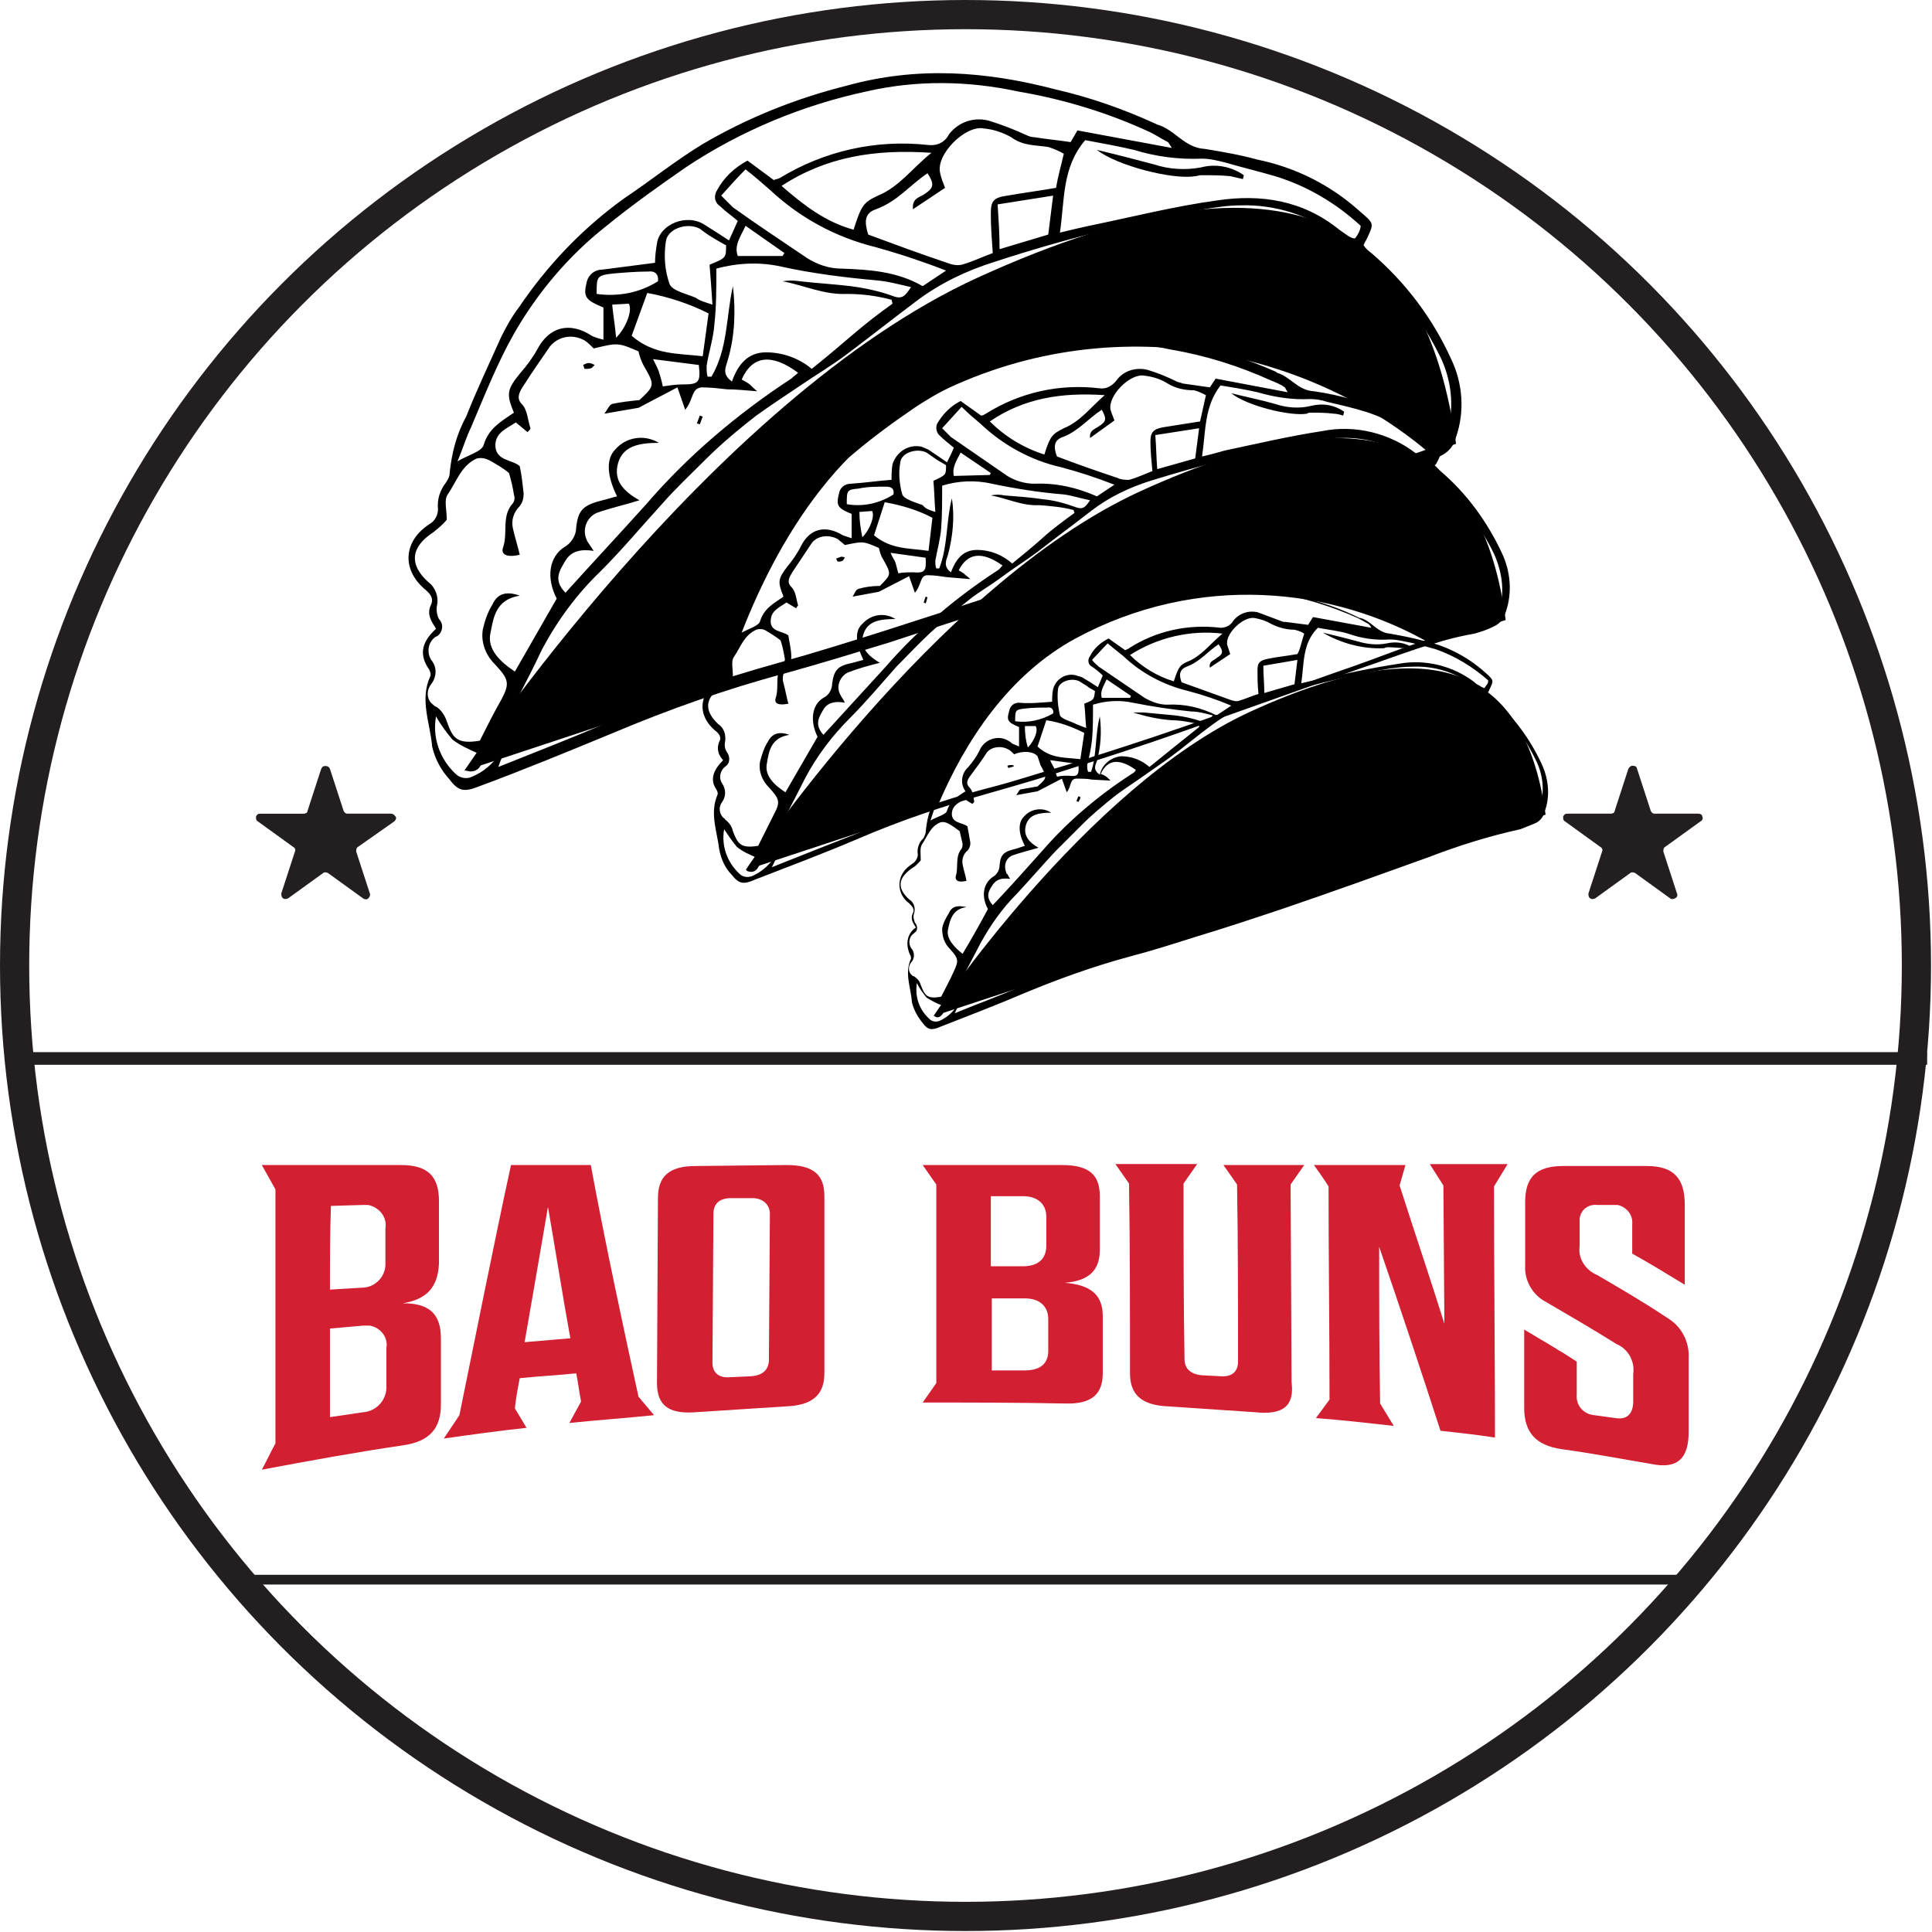
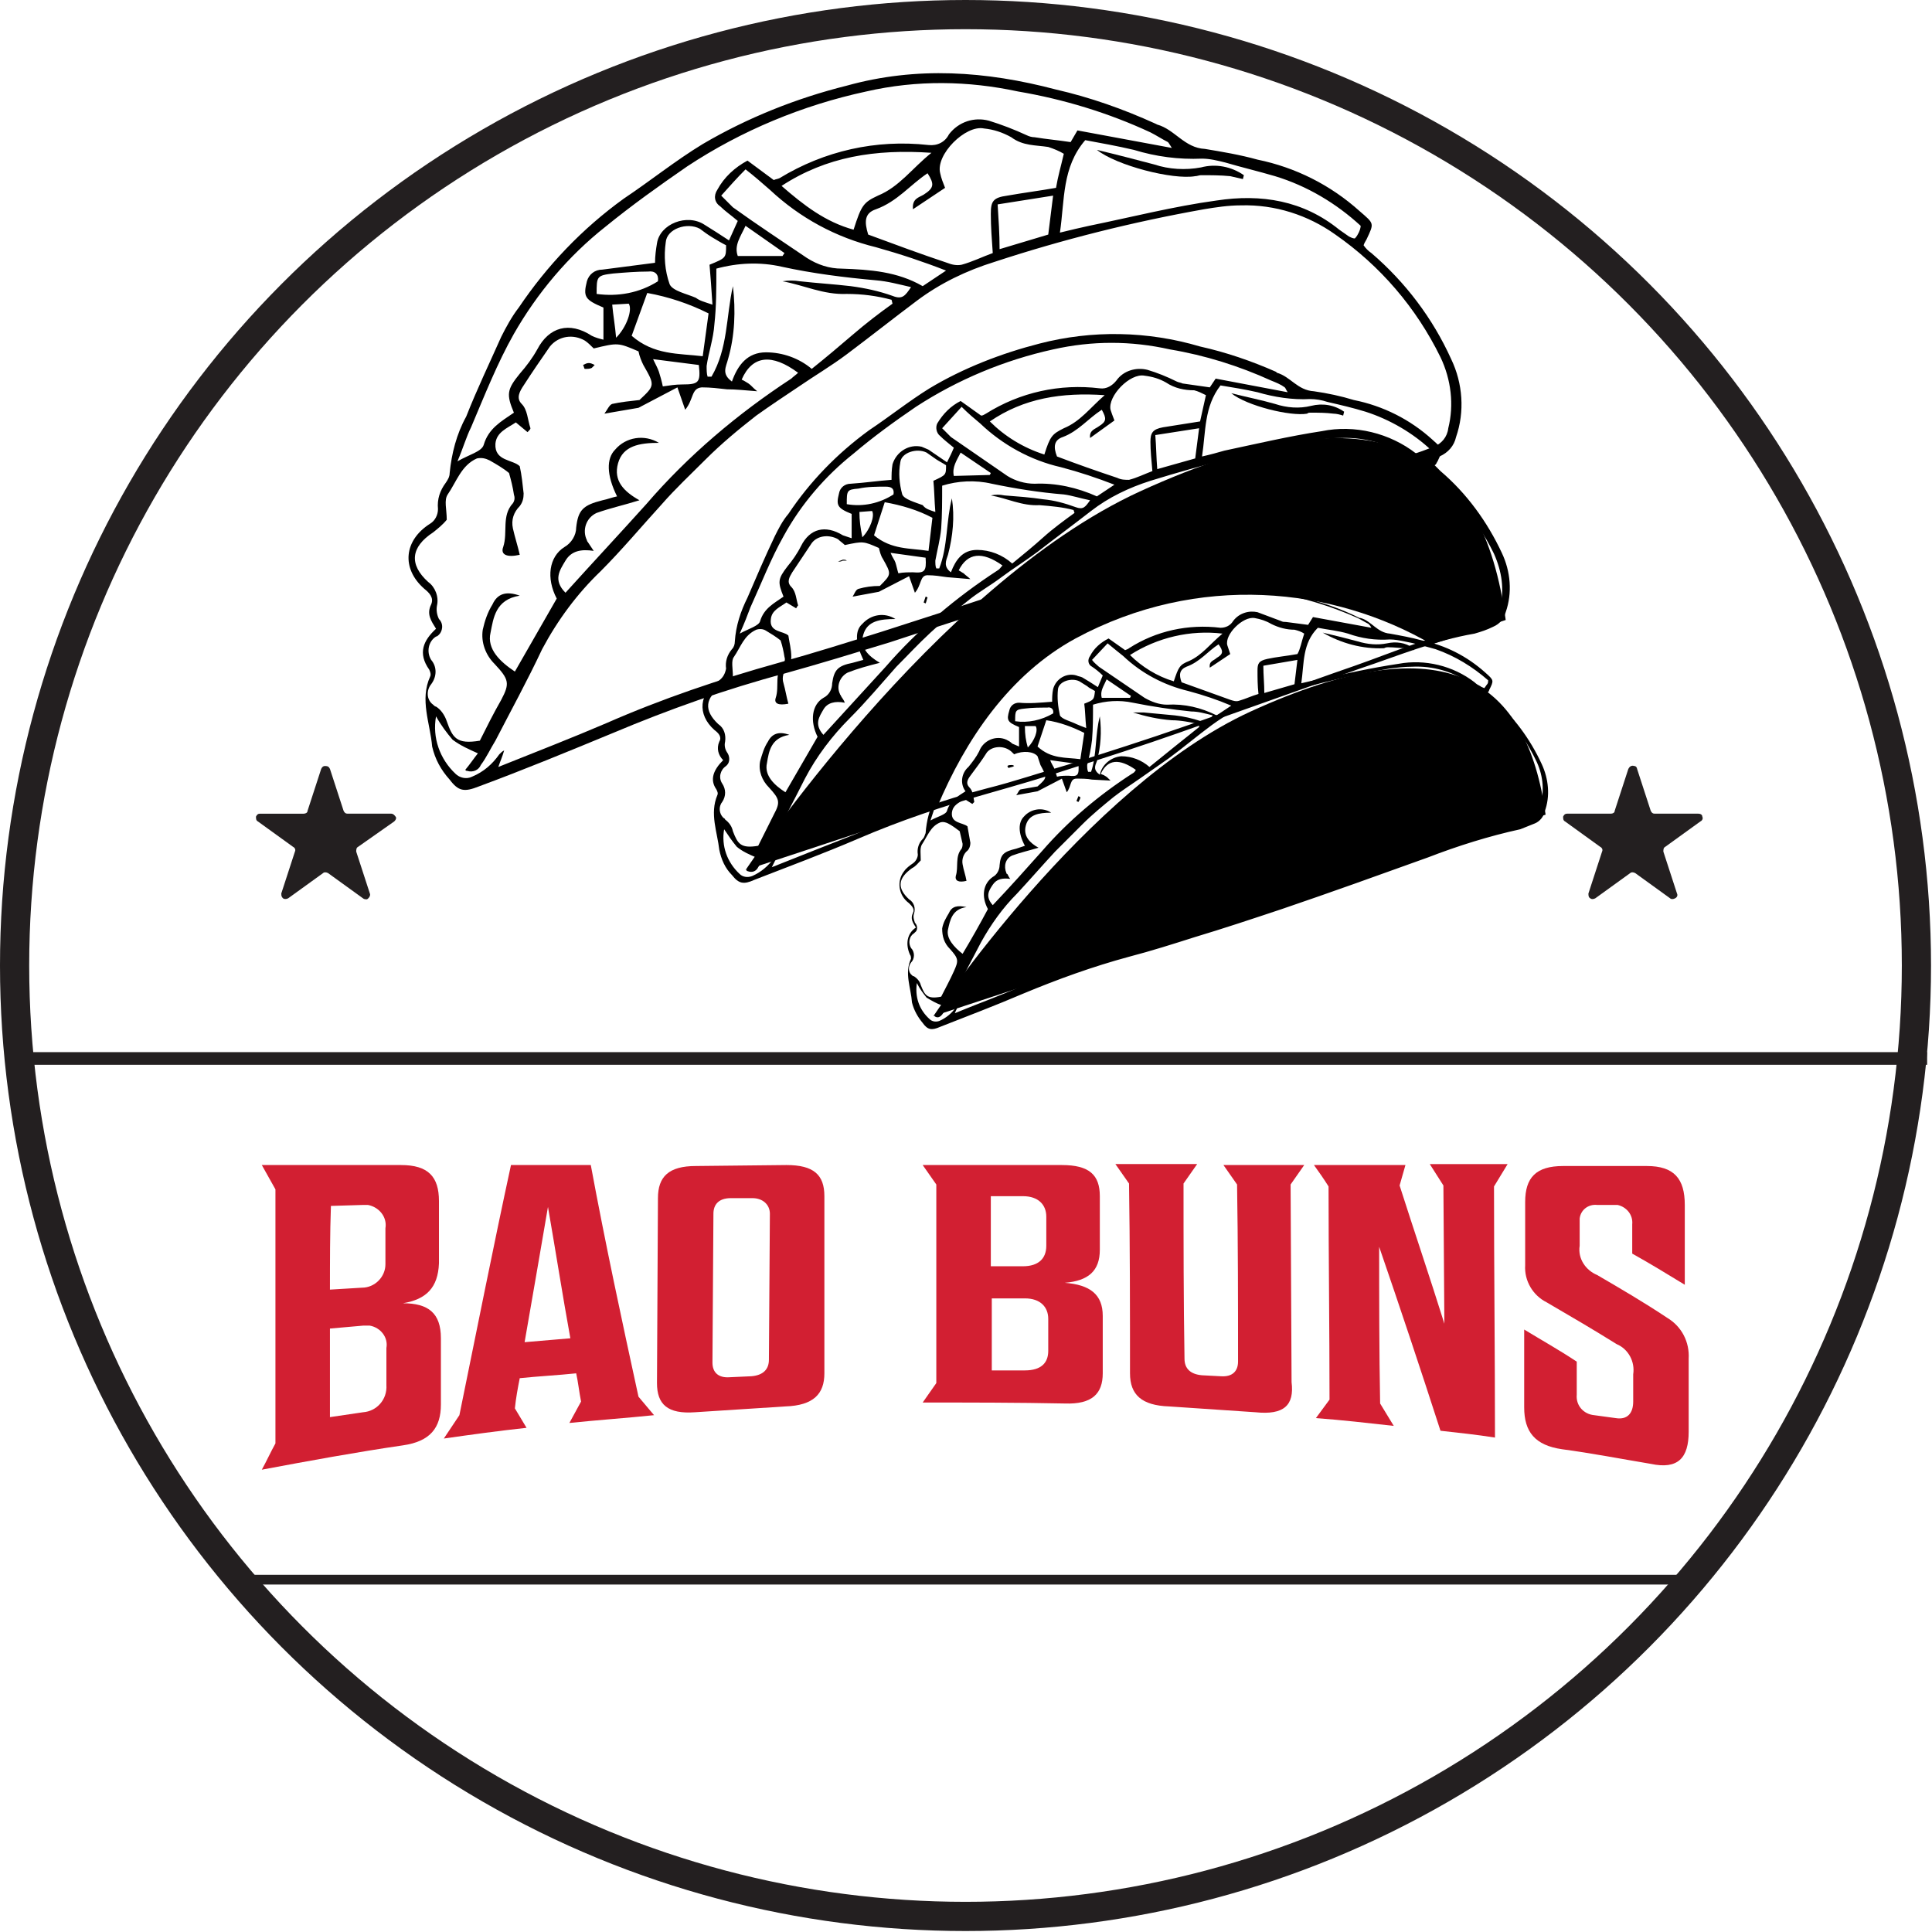
<svg xmlns="http://www.w3.org/2000/svg" version="1.1" id="Layer_1" x="0px" y="0px" viewBox="0 0 198.5 198.5" style="enable-background:new 0 0 198.5 198.5;" xml:space="preserve">
  <style type="text/css">
	.st0{fill:#231F20;}
	.st1{fill-rule:evenodd;clip-rule:evenodd;fill:#231F20;}
	.st2{fill:none;stroke:#231F20;stroke-width:3;stroke-miterlimit:10;}
	.st3{fill:#D21F32;}
</style>
  <g id="Layer_2_1_">
    <g id="Layer_1-2">
      <rect x="2.8" y="108.1" class="st0" width="195.2" height="1.3" />
      <rect x="24.4" y="161.8" class="st0" width="150.6" height="1" />
      <path class="st1" d="M33.9,79l1.4,4.3c0.1,0.2,0.2,0.3,0.4,0.3h4.5c0.2,0,0.4,0.2,0.5,0.4c0,0.2-0.1,0.3-0.2,0.4L36.8,87    c-0.2,0.1-0.2,0.3-0.2,0.5l1.4,4.3c0.1,0.2-0.1,0.5-0.3,0.6c-0.1,0-0.3,0-0.4-0.1l-3.6-2.6c-0.2-0.1-0.4-0.1-0.5,0l-3.6,2.6    c-0.2,0.1-0.5,0.1-0.6-0.1c-0.1-0.1-0.1-0.3-0.1-0.4l1.4-4.3c0.1-0.2,0-0.4-0.2-0.5l-3.6-2.6c-0.2-0.1-0.2-0.3-0.2-0.5    c0.1-0.2,0.2-0.3,0.4-0.3h4.5c0.2,0,0.4-0.1,0.4-0.3L33,79c0.1-0.2,0.2-0.3,0.4-0.3C33.7,78.7,33.8,78.8,33.9,79" />
      <path class="st1" d="M168.2,79l1.4,4.3c0.1,0.2,0.2,0.3,0.4,0.3h4.5c0.2,0,0.4,0.1,0.4,0.3c0.1,0.2,0,0.4-0.2,0.5l-3.6,2.6    c-0.2,0.1-0.2,0.3-0.2,0.5l1.4,4.3c0.1,0.2,0,0.4-0.2,0.5s-0.4,0.1-0.5,0l-3.6-2.6c-0.2-0.1-0.4-0.1-0.5,0l-3.6,2.6    c-0.2,0.1-0.4,0.1-0.5,0c-0.2-0.1-0.2-0.3-0.2-0.5l1.4-4.3c0.1-0.2,0-0.4-0.2-0.5l-3.6-2.6c-0.2-0.1-0.2-0.3-0.2-0.5    c0.1-0.2,0.2-0.3,0.4-0.3h4.5c0.2,0,0.4-0.1,0.4-0.3l1.4-4.3c0.1-0.2,0.3-0.4,0.6-0.3C168.1,78.7,168.2,78.9,168.2,79" />
      <circle class="st2" cx="99.2" cy="99.2" r="97.7" />
      <path class="st3" d="M41.4,133.9c2.6,0,3.9,1,3.9,3.6v6.8c0,2.4-1.1,3.8-3.9,4.2c-4.8,0.7-9.7,1.6-14.5,2.5    c0.5-0.9,0.9-1.8,1.4-2.7c0-8.7,0-17.4,0-26.1l-1.4-2.5h14.3c2.8,0,3.9,1.2,3.9,3.7c0,2.1,0,4.3,0,6.4    C45,132.3,43.8,133.5,41.4,133.9z M33.9,132.5l3.3-0.2c1.3,0,2.4-1.1,2.4-2.4c0-0.1,0-0.2,0-0.2c0-1.2,0-2.4,0-3.5    c0.2-1.2-0.7-2.2-1.8-2.4c-0.2,0-0.4,0-0.5,0l-3.3,0.1C33.9,126.7,33.9,129.6,33.9,132.5z M39.7,138.5c0.2-1.1-0.6-2.1-1.7-2.3    c-0.2,0-0.5,0-0.7,0l-3.4,0.3c0,3,0,6.1,0,9.1l3.4-0.5c1.4-0.1,2.5-1.3,2.4-2.8l0,0V138.5z" />
      <path class="st3" d="M65.6,143.5l1.6,1.9c-2.9,0.3-5.8,0.5-8.7,0.8l1.2-2.2c-0.2-1-0.3-2-0.5-2.9c-1.9,0.2-3.9,0.3-5.8,0.5    c-0.2,1-0.4,2.1-0.5,3.1l1.2,2c-2.8,0.3-5.7,0.7-8.5,1.1l1.6-2.4c1.8-8.8,3.5-17.4,5.3-25.7h8.2C62.2,127.8,63.9,135.7,65.6,143.5    z M53.9,137.9l4.7-0.4c-0.8-4.4-1.5-8.9-2.3-13.5C55.5,128.7,54.7,133.3,53.9,137.9z" />
      <path class="st3" d="M80.8,119.7c2.8,0,3.9,1,3.9,3.2c0,6.1,0,12.2,0,18.2c0,2.1-1.1,3.3-4,3.4c-3.1,0.2-6.2,0.4-9.3,0.6    c-2.8,0.2-3.9-0.8-3.9-3l0.1-19c0-2.2,1.1-3.3,3.9-3.3L80.8,119.7z M77.3,123.1h-2.2c-1.3,0-1.8,0.7-1.8,1.6L73.2,140    c0,1,0.6,1.6,1.8,1.5l2.2-0.1c1.2-0.1,1.8-0.7,1.8-1.7l0.1-15C79.1,123.8,78.4,123.1,77.3,123.1z" />
      <path class="st3" d="M109.4,131.8c2.6,0.2,3.9,1.2,3.9,3.4c0,2,0,3.9,0,5.9c0,2.1-1.1,3.2-3.9,3.1c-4.9-0.1-9.8-0.1-14.6-0.1    l1.4-2v-20.4l-1.4-2h14.3c2.8,0,3.9,1,3.9,3.2c0,1.8,0,3.7,0,5.5C113,130.6,111.8,131.6,109.4,131.8z M101.8,130.1h3.3    c1.6,0,2.4-0.8,2.4-2.1v-3c0-1.2-0.8-2.1-2.4-2.1h-3.3V130.1z M107.7,135.5c0-1.2-0.8-2.1-2.4-2.1h-3.4v7.4h3.4    c1.7,0,2.4-0.8,2.4-2V135.5z" />
      <path class="st3" d="M129,145.1c-3-0.2-6-0.4-8.9-0.6c-2.8-0.1-4-1.2-4-3.4c0-6.5,0-13-0.1-19.5l-1.4-2h8.4l-1.4,2    c0,6,0,12,0.1,18c0,1,0.6,1.6,1.8,1.7l1.9,0.1c1.3,0.1,1.8-0.6,1.8-1.5c0-6.1,0-12.1-0.1-18.2c-0.5-0.7-0.9-1.3-1.4-2h8.3l-1.4,2    l0.1,20.3C133,144.4,131.9,145.4,129,145.1z" />
      <path class="st3" d="M135,119.7h9.4l-0.6,2.1c1.5,4.7,3.1,9.4,4.6,14.2l-0.1-14.2l-1.4-2.2h8l-1.4,2.3c0,8.6,0.1,17.2,0.1,25.8    c-1.9-0.3-3.8-0.5-5.6-0.7c-2.1-6.5-4.2-12.8-6.3-18.9c0,5.3,0,10.7,0.1,16.1l1.4,2.3c-2.7-0.3-5.3-0.6-8-0.8l1.4-1.9    c0-7.3-0.1-14.6-0.1-21.9C136,121.1,135.5,120.4,135,119.7z" />
      <path class="st3" d="M165.8,123.8h-1.7c-0.9-0.1-1.7,0.5-1.8,1.4c0,0.1,0,0.3,0,0.4c0,0.8,0,1.6,0,2.4c-0.2,1.3,0.6,2.5,1.8,3    c2.4,1.4,4.8,2.8,7.2,4.4c1.5,0.9,2.3,2.5,2.2,4.2v7.5c0,2.7-1.1,3.9-3.9,3.3c-3-0.5-6.1-1.1-9.1-1.5c-2.8-0.4-3.9-1.8-3.9-4.3v-8    c1.8,1.1,3.6,2.1,5.4,3.3c0,1.1,0,2.3,0,3.4c-0.1,1.1,0.7,2,1.8,2.1l2.2,0.3c1.2,0.2,1.8-0.5,1.8-1.7c0-0.9,0-1.9,0-2.8    c0.2-1.3-0.5-2.6-1.7-3.1c-2.4-1.5-4.8-2.9-7.2-4.3c-1.4-0.7-2.3-2.2-2.2-3.8c0-2.2,0-4.4,0-6.5c0-2.5,1.1-3.7,3.9-3.7h8.6    c2.8,0,3.9,1.3,3.9,4v8.2c-1.8-1.1-3.6-2.2-5.4-3.2c0-1,0-2,0-3c0.1-1-0.6-1.8-1.5-2C166.1,123.8,166,123.8,165.8,123.8z" />
      <path d="M44.8,64.6c-0.5-0.8-1-1.5-0.5-2.5c0.3-0.7-0.2-1.2-0.7-1.6c-2.4-2.1-2.1-5,0.6-6.7c0.5-0.3,0.8-0.9,0.8-1.5    c-0.1-1,0.2-1.9,0.8-2.7c0.2-0.3,0.4-0.6,0.4-1c0.2-2,0.7-4,1.7-5.8c1.1-2.8,2.4-5.5,3.6-8.2c0.5-1,1.1-2.1,1.8-3    c2.9-4.3,6.5-8.1,10.8-11.2c2.7-1.8,5.3-3.9,8.1-5.6c4.6-2.7,9.6-4.7,14.8-6c7.2-2,14.3-1.5,21.5,0.4c3.5,0.8,6.9,2,10.2,3.5    l0.2,0.1c1.8,0.5,2.8,2.4,4.9,2.5c1.8,0.3,3.6,0.6,5.4,1.1c3.9,0.8,7.5,2.6,10.5,5.3c1.5,1.3,1.5,1.2,0.7,2.9    c-0.1,0.2-0.2,0.3-0.3,0.6c0.2,0.3,0.5,0.6,0.8,0.8c3.5,3,6.3,6.7,8.2,10.9c1.2,2.5,1.4,5.4,0.5,8c-0.2,0.9-0.8,1.6-1.7,2    c-0.8,0.4-1.6,0.7-2.4,0.9c-5.4,0.9-10.3,3-15.4,4.8c-8.1,2.9-16.1,5.8-24.2,8.6c-4.8,1.7-9.7,3.2-14.5,4.8    c-3.6,1.1-7.2,2.2-10.8,3.2c-6,1.6-11.9,3.7-17.6,6.1c-4.6,1.9-9.2,3.8-13.8,5.5c-1.5,0.6-2.1,0.5-3-0.7c-0.9-1-1.5-2.1-1.8-3.4    c-0.2-2.4-1.3-4.8-0.2-7.2c0.1-0.2,0-0.5-0.1-0.7C42.9,67.1,43.5,65.8,44.8,64.6z M51.2,78.8c4-1.6,7.6-3,11.1-4.5    c5.7-2.5,11.6-4.5,17.7-6.2c3.6-1,7.1-2.1,10.6-3.2c5.3-1.7,10.6-3.4,15.9-5.2c7.6-2.6,15.1-5.4,22.7-8.1c5.2-1.8,10.2-4,15.8-4.9    c0.8-0.2,1.5-0.5,2.3-0.8s1.4-1,1.5-1.9c0.6-2.4,0.3-5-0.8-7.3c-2.5-5.1-6.2-9.4-10.8-12.6c-2.8-2-6.2-3.1-9.7-3    c-1.3,0-2.6,0.2-3.8,0.4c-7.3,1.3-14.5,3.1-21.5,5.4c-2.9,0.9-5.6,2.2-8,4c-2.4,1.8-4.8,3.7-7.2,5.5c-1.6,1.2-3.3,2.2-4.9,3.3    c-1.5,1-3,2-4.4,3c-1.8,1.4-3.6,2.9-5.2,4.5s-3.1,3-4.5,4.6c-2.1,2.3-4.1,4.7-6.3,6.9c-2.4,2.3-4.4,5-6,8    c-1.5,3.2-3.2,6.3-4.8,9.4c-0.5,0.8-0.9,1.7-1.5,2.5c-0.2,0.5-0.8,0.8-1.4,0.6c-0.1,0-0.1,0-0.2-0.1c0.5-0.6,0.9-1.2,1.3-1.7    c-0.9-0.4-1.8-0.8-2.6-1.4c-0.6-0.7-1.2-1.5-1.7-2.4c-0.4,2.2,0.4,4.4,2,5.9c0.4,0.4,1.1,0.6,1.7,0.3c1.2-0.5,2.1-1.3,2.8-2.3    c0.2-0.2,0.3-0.3,0.5-0.4C51.6,77.8,51.4,78.2,51.2,78.8z M61,35.8c-0.3-0.3-0.6-0.6-0.9-0.8c-1.2-0.7-2.7-0.5-3.6,0.6    c-0.9,1.3-1.8,2.6-2.7,4c-0.4,0.6-0.8,1.3-0.2,1.9s0.6,1.6,0.9,2.5c0,0.1-0.1,0.2-0.3,0.4l-1.2-1c-0.9,0.6-2,1-2.1,2.2    c-0.1,1.8,1.8,1.6,2.5,2.3c0.2,0.9,0.3,1.9,0.4,2.8c0,0.5-0.1,0.9-0.4,1.3c-0.6,0.6-0.9,1.4-0.7,2.3c0.2,0.9,0.5,1.8,0.7,2.7    c-1.3,0.3-2,0-1.7-0.8c0.5-1.5-0.2-3.2,1-4.5c0.2-0.3,0.2-0.6,0.1-0.9c-0.1-0.7-0.3-1.5-0.5-2.2c-0.6-0.5-1.3-0.9-2-1.3    c-0.4-0.2-0.8-0.3-1.3-0.2c-1.6,0.7-2.1,2.4-3,3.7c-0.4,0.6-0.1,1.5-0.1,2.6c-0.4,0.5-0.9,0.9-1.4,1.3C42.2,56.2,42,58,44,59.8    c0.7,0.5,1.1,1.5,0.9,2.4c-0.1,0.5,0,1,0.2,1.4c0.5,0.5,0.4,1.3-0.1,1.7c0,0-0.1,0.1-0.2,0.1c-0.8,0.5-1,1.6-0.5,2.4    c0.6,0.7,0.6,1.7,0,2.5c-0.5,0.6-0.5,1.6,0.2,2.1c0.1,0.1,0.2,0.2,0.3,0.2c0.5,0.3,0.9,0.9,1.1,1.5c0.6,1.7,1,2.4,3.4,2    c0.7-1.4,1.4-2.8,2.2-4.2c0.9-1.7,0.8-2.1-0.7-3.7c-0.9-0.9-1.4-2.2-1.2-3.5c0.2-0.9,0.5-1.8,1-2.6c0.5-1.1,1.4-1.4,2.8-0.9    c-2.5,0.4-2.7,2.3-3,3.8c-0.4,1.7,1,3,2.5,4l4.3-7.5c-1.1-2.1-0.8-4.3,0.8-5.3c0.7-0.4,1.2-1.2,1.2-2c0.2-1.8,0.7-2.3,2.7-2.8    c0.5-0.1,1-0.3,1.5-0.4c-1.1-2.2-1.1-3.9-0.2-4.8c1.1-1.3,3-1.6,4.5-0.7c-2,0-3.7,0.3-4.2,2.1s0.6,2.9,2.2,3.8    c-1.6,0.5-3,0.8-4.4,1.3c-1.1,0.5-1.5,1.8-1,2.8c0,0.1,0.1,0.2,0.1,0.2c0.2,0.3,0.4,0.6,0.6,0.9c-1.3-0.2-2.3,0-2.9,1    s-1.3,2,0,3.3c2.8-3.1,5.6-6.1,8.3-9.1c4.3-5,9.4-9.3,14.9-12.9c0.2-0.2,0.5-0.4,0.7-0.6c-2.7-2-4.7-1.8-5.8,0.7    c0.2,0.1,0.4,0.2,0.7,0.4s0.4,0.4,0.9,0.8c-1.3-0.1-2.2-0.2-3.1-0.2c-0.9-0.1-1.7-0.2-2.6-0.2c-1.1,0.1-0.8,1.2-1.7,2.3l-0.8-2.3    l-4,2.1l-3.5,0.6c0.3-0.4,0.5-0.9,0.8-1c0.9-0.2,1.9-0.3,2.8-0.4c1.6-1.5,1.6-1.5,0.4-3.6c-0.2-0.4-0.4-0.9-0.5-1.4    C63.5,35.2,63.5,35.2,61,35.8L61,35.8z M67.3,27c0-0.7,0.1-1.4,0.2-2c0.3-2,3.1-3.1,4.9-1.9c0.8,0.5,1.6,1,2.5,1.6l0.9-2    c-0.7-0.6-1.3-1-1.8-1.5c-0.6-0.4-0.7-1.1-0.3-1.7l0,0c0.7-1.3,1.8-2.3,3.1-3l2.7,2c0.2-0.1,0.4-0.1,0.6-0.2    c4.6-2.8,9.9-4,15.3-3.4c0.9,0.1,1.7-0.3,2.1-1.1c1-1.3,2.6-1.8,4.1-1.4c1.3,0.4,2.6,0.9,3.9,1.5c0.2,0.1,0.5,0.2,0.8,0.2    c1.2,0.2,2.4,0.3,3.7,0.5l0.7-1.2l9.7,1.8c-0.2-0.3-0.3-0.5-0.4-0.6c-0.6-0.3-1.2-0.7-1.8-1c-4.3-2-8.9-3.4-13.6-4.2    c-5.1-1.1-10.4-1.2-15.6,0c-6.5,1.4-12.8,4-18.4,7.7c-2.9,2-5.7,4-8.4,6.2c-3.8,3-7,6.8-9.4,11c-1.7,3-3,6.3-4.4,9.6    c-0.5,1-0.8,2.1-1.4,3.5c1.2-0.7,2.5-1,2.7-1.7c0.5-1.7,1.8-2.4,3.1-3.3c-0.8-1.9-0.7-2.4,0.6-4c0.7-0.8,1.3-1.6,1.8-2.5    c1.2-2.3,3.3-2.9,5.6-1.4c0.4,0.2,0.8,0.3,1.2,0.4c0-1.2,0-2.3,0-3.3c-1.9-0.8-2.1-1.1-1.7-2.7c0.2-0.7,0.8-1.2,1.6-1.2L67.3,27z     M109.3,15.8c-0.5-0.3-1-0.5-1.6-0.7c-1.3-0.2-2.6-0.1-3.8-1c-0.9-0.5-1.8-0.8-2.8-0.9c-1.9-0.4-5,2.7-4.5,4.6    c0.1,0.5,0.3,1,0.5,1.5l-3.3,2.2c-0.1-1.1,0.6-1.2,1.1-1.5c1.1-0.7,1.1-1.1,0.4-2.2c-1.8,1.2-3.1,2.9-5.3,3.7    c-1.2,0.4-1.2,1.3-0.8,2.6c2.7,1,5.4,2,8.1,2.9c0.5,0.2,1,0.3,1.5,0.2c1.1-0.3,2.1-0.8,3.2-1.2c-0.1-1.4-0.2-2.7-0.2-4    s0.2-1.7,1.7-1.9c1.7-0.3,3.3-0.5,5-0.8C108.7,18.1,109,17.1,109.3,15.8L109.3,15.8z M75.3,29.4c0.3,2.5,0.2,5.1-0.5,7.5    c-0.2,0.8-0.7,1.5,0.4,2.3c0.6-1.7,1.6-3,3.5-3c1.7,0,3.4,0.6,4.7,1.7c1.5-1.2,2.8-2.3,4.2-3.5s2.7-2.2,4.1-3.2l-0.1-0.4    c-1.5-0.4-3-0.6-4.6-0.6c-2.4,0.1-4.4-0.9-6.6-1.3c0.6-0.1,1.2-0.1,1.8,0c1.8,0.2,3.5,0.3,5.2,0.5c1.5,0.2,2.9,0.5,4.3,1    c1,0.4,1.3,0,1.9-0.9c-1.3-0.3-2.4-0.6-3.6-0.7c-3.3-0.3-6.5-0.7-9.7-1.4c-2.2-0.5-4.5-0.4-6.7,0.2c0,2.1,0,3.9-0.2,5.7    c-0.1,1.5-0.6,2.9-0.8,4.3c0,0.4,0,0.8,0.1,1.1h0.4C74.8,35.8,74.6,32.5,75.3,29.4L75.3,29.4z M108.9,23.9c1.2-0.3,2.1-0.5,3-0.7    c4.4-0.9,8.7-2,13.1-2.6c4.6-0.7,8.9,0,12.6,3c0.3,0.2,0.7,0.5,1,0.7c0.2,0.1,0.4,0.2,0.6,0.2c0.2-0.2,0.3-0.4,0.4-0.6    c0.1-0.2,0.2-0.5,0.2-0.7c-2.5-2.3-5.5-4.1-8.8-5.1c-1.7-0.5-3.4-0.9-5.1-1.4c-0.8-0.2-1.6-0.4-2.4-0.4c-2.4,0.1-4.7-0.2-7-0.9    c-1.7-0.4-3.4-0.7-5-1C109.1,17.2,109.4,20.5,108.9,23.9z M74.1,20.1c0.4,0.4,0.8,0.8,1.2,1.2c2.5,1.8,5.1,3.5,7.6,5.2    c1.1,0.7,2.3,1.1,3.6,1.1c2.9,0.1,5.7,0.3,8.3,1.8l2.4-1.6c-2.3-0.9-4.7-1.7-7.2-2.4c-4.1-1-7.8-3-10.9-5.9    c-0.8-0.7-1.6-1.4-2.5-2.1C75.7,18.3,75,19.1,74.1,20.1z M87.7,23.6c0.8-2.5,1-2.8,2.5-3.5c2.2-0.9,3.5-2.8,5.5-4.4    c-5.8-0.4-10.8,0.4-15.4,3.4C82.6,21.1,84.8,22.8,87.7,23.6z M64.9,34.5c2.3,2,4.8,1.8,7.3,2.1l0.6-4.4c-2-1-4.1-1.7-6.3-2.1    L64.9,34.5z M73.2,31.3c-0.1-1.6-0.2-2.9-0.3-4.1c1.7-0.7,1.7-0.7,1.7-2c-0.4-0.2-0.9-0.5-1.4-0.8s-0.9-0.6-1.3-0.9    c-1.3-0.7-3.4,0-3.5,1.4c-0.2,1.4-0.1,2.9,0.4,4.3c0.3,0.7,1.8,1,2.7,1.4C71.9,30.9,72.3,31,73.2,31.3z M102.5,21    c0.1,1.6,0.2,3,0.2,4.6l5-1.5l0.5-4L102.5,21z M61.3,30.2c2.2,0.3,4.4-0.1,6.3-1.3c0.1-0.7-0.3-1.1-1-1c-1.2,0-2.4,0.1-3.6,0.2    C61.3,28.3,61.3,28.4,61.3,30.2z M71.8,37.5l-4.7-0.6c0.3,0.6,0.5,1,0.6,1.3s0.3,1,0.4,1.5c0.7-0.1,1.3-0.2,2-0.2    C71.8,39.5,72,39.3,71.8,37.5z M80.4,26.3l0.2-0.3l-4-2.8c-0.5,1.1-1.2,2-0.8,3.1L80.4,26.3z M63.3,34.7c1.1-1.1,1.7-2.9,1.3-3.5    l-1.7,0.1C63,32.4,63.2,33.5,63.3,34.7z" />
-       <path d="M71.6,43.5l0.3-0.8c0.1,0,0.2,0.1,0.3,0.1c-0.1,0.3-0.2,0.5-0.3,0.8L71.6,43.5z" />
      <path d="M60.8,37.8c-0.2,0.1-0.4,0.1-0.7,0.1c-0.1,0-0.1-0.3-0.2-0.4c0.2-0.1,0.4-0.2,0.6-0.2c0.2,0,0.4,0.1,0.6,0.2L60.8,37.8z" />
      <path d="M127.7,18.4c-0.4-0.1-0.9-0.2-1.3-0.3c-1-0.1-2-0.1-3-0.1c-0.2,0-0.4,0.1-0.6,0.1c-2.3,0.4-8.1-1.1-10.1-2.7    c2.1,0.5,4,1,5.9,1.5c1.5,0.5,3.2,0.6,4.8,0.3c1.5-0.4,3.1-0.1,4.4,0.8L127.7,18.4z" />
-       <path d="M94.8,41.2c18.6-10.1,39.4-5.4,52,5.3l2.8-0.9c-3.1-22.5-16.6-31.9-49.1-17.1C72.9,41.1,47.7,79.2,47.7,79.2l26.6-8.8    C77.7,59.6,83.8,47.2,94.8,41.2z" />
      <path d="M74.3,78.1c-0.5-0.5-0.7-1.2-0.4-1.9c0.3-0.5-0.1-0.9-0.5-1.2c-1.8-1.6-1.6-3.8,0.5-5.1c0.4-0.3,0.6-0.7,0.7-1.2    c-0.1-0.7,0.1-1.4,0.6-2c0.2-0.2,0.3-0.5,0.3-0.8c0.1-1.6,0.6-3.1,1.3-4.5c0.9-2.1,1.8-4.2,2.8-6.3c0.4-0.8,0.8-1.6,1.4-2.3    c2.2-3.3,5-6.2,8.3-8.6c2.1-1.4,4.1-3,6.2-4.3c3.5-2.1,7.4-3.6,11.3-4.6c5.4-1.4,11.1-1.3,16.5,0.3c2.7,0.6,5.3,1.5,7.8,2.6    l0.1,0.1c1.4,0.4,2.1,1.8,3.8,1.9c1.4,0.2,2.8,0.5,4.1,0.9c3,0.6,5.8,2,8.1,4.1c1.1,1,1.1,0.9,0.5,2.2c-0.1,0.1-0.1,0.3-0.3,0.4    c0.2,0.2,0.4,0.4,0.6,0.6c2.7,2.3,4.8,5.2,6.3,8.4c0.9,1.9,1.1,4.1,0.4,6.1c-0.2,0.7-0.6,1.2-1.3,1.5c-0.6,0.3-1.2,0.5-1.9,0.7    c-4.1,0.7-7.9,2.3-11.8,3.6c-6.2,2.2-12.4,4.4-18.6,6.6c-3.7,1.3-7.4,2.5-11.2,3.7c-2.7,0.9-5.5,1.7-8.3,2.5    c-4.6,1.3-9.1,2.8-13.5,4.7c-3.5,1.5-7,2.8-10.6,4.2c-1.1,0.5-1.6,0.4-2.3-0.5c-0.7-0.7-1.1-1.6-1.3-2.6c-0.2-1.8-1-3.7-0.2-5.6    c0.1-0.2,0-0.4-0.1-0.6C72.9,80.1,73.3,79.1,74.3,78.1z M79.3,89.1c3-1.2,5.8-2.3,8.6-3.4c4.4-1.9,8.9-3.5,13.5-4.7    c2.8-0.7,5.4-1.6,8.2-2.4c4.1-1.3,8.2-2.6,12.2-4c5.8-2,11.6-4.2,17.4-6.2c4-1.4,7.8-3.1,12.1-3.8c0.6-0.1,1.2-0.4,1.7-0.6    c0.6-0.2,1-0.8,1.1-1.5c0.5-1.9,0.2-3.8-0.6-5.6c-1.9-3.9-4.8-7.2-8.3-9.6c-2.2-1.6-4.8-2.4-7.4-2.3c-1,0-2,0.1-3,0.3    c-5.6,1-11.1,2.4-16.6,4.1c-2.2,0.7-4.3,1.7-6.1,3.1c-1.8,1.4-3.7,2.8-5.5,4.2c-1.2,0.9-2.5,1.7-3.7,2.6s-2.3,1.5-3.3,2.3    c-1.4,1.1-2.7,2.2-4,3.4c-1.3,1.2-2.3,2.3-3.5,3.5c-1.6,1.8-3.1,3.6-4.8,5.3c-1.8,1.8-3.4,3.9-4.6,6.2c-1.2,2.4-2.5,4.8-3.7,7.2    c-0.3,0.7-0.7,1.3-1.1,1.9c-0.2,0.4-0.6,0.6-1.1,0.4c0,0-0.1,0-0.1-0.1c0.3-0.4,0.7-0.9,1-1.3c-0.7-0.3-1.4-0.6-2-1.1    c-0.5-0.6-0.9-1.2-1.3-1.8c-0.3,1.7,0.3,3.4,1.6,4.6c0.3,0.3,0.8,0.4,1.3,0.2c0.9-0.4,1.6-1,2.2-1.8c0.1-0.1,0.3-0.2,0.4-0.3    L79.3,89.1z M86.8,56c-0.2-0.2-0.5-0.4-0.7-0.6c-0.9-0.5-2.1-0.4-2.7,0.4l-2,3c-0.3,0.5-0.6,1-0.1,1.5s0.5,1.3,0.7,1.9    c0,0-0.1,0.1-0.2,0.3l-1-0.6c-0.7,0.5-1.5,0.8-1.6,1.7C79,65,80.5,64.8,81,65.3c0.1,0.7,0.3,1.4,0.3,2.2c0,0.4-0.1,0.7-0.3,1    c-0.5,0.4-0.7,1.1-0.5,1.7c0.2,0.7,0.3,1.4,0.5,2.1c-1,0.2-1.5,0-1.3-0.6c0.4-1.2-0.2-2.5,0.8-3.5c0.1-0.2,0.2-0.4,0.1-0.7    c-0.1-0.6-0.2-1.1-0.4-1.7c-0.5-0.4-1-0.7-1.5-1c-0.3-0.2-0.7-0.2-1-0.1c-1.3,0.6-1.6,1.8-2.3,2.8c-0.3,0.4-0.1,1.2-0.1,2    c-0.3,0.4-0.7,0.7-1.1,1c-1.8,1.2-1.9,2.5-0.4,3.9c0.6,0.4,0.8,1.1,0.7,1.8c-0.1,0.4,0,0.8,0.2,1.1c0.3,0.4,0.3,1,0,1.3l-0.1,0.1    c-0.6,0.4-0.8,1.2-0.4,1.8c0.4,0.6,0.4,1.3,0,1.9c-0.4,0.5-0.3,1.2,0.1,1.6c0.1,0.1,0.2,0.1,0.2,0.2c0.4,0.3,0.7,0.7,0.8,1.2    c0.5,1.3,0.8,1.8,2.6,1.5c0.5-1,1.1-2.2,1.6-3.2c0.7-1.3,0.6-1.6-0.5-2.8c-0.7-0.7-1.1-1.7-0.9-2.7c0.2-0.7,0.4-1.4,0.8-2    c0.4-0.8,1.1-1.1,2.2-0.7c-1.9,0.3-2.1,1.7-2.3,2.9c-0.3,1.3,0.8,2.3,1.9,3l3.3-5.7c-0.8-1.6-0.6-3.3,0.6-4    c0.6-0.3,0.9-0.9,0.9-1.5c0.2-1.4,0.6-1.8,2.1-2.1c0.4-0.1,0.7-0.2,1.1-0.3c-0.8-1.7-0.9-3-0.1-3.7c0.9-1,2.3-1.2,3.4-0.5    c-1.6,0-2.9,0.2-3.3,1.6c-0.4,1.3,0.5,2.2,1.7,2.9c-1.2,0.3-2.3,0.6-3.3,1c-0.8,0.4-1.2,1.4-0.8,2.2c0,0.1,0.1,0.1,0.1,0.2    c0.1,0.2,0.3,0.4,0.4,0.7c-1-0.2-1.8,0-2.2,0.7s-1,1.5,0,2.6c2.2-2.4,4.3-4.7,6.4-7c3.3-3.8,7.2-7.1,11.5-9.9    c0.2-0.1,0.3-0.3,0.5-0.5c-2.1-1.5-3.6-1.3-4.5,0.5c0.2,0.1,0.3,0.2,0.5,0.3c0.2,0.2,0.5,0.4,0.7,0.6l-2.4-0.2    c-0.7-0.1-1.3-0.2-2-0.2c-0.8,0-0.6,1-1.3,1.8l-0.6-1.7l-3.1,1.6l-2.7,0.5c0.2-0.3,0.3-0.7,0.6-0.8c0.7-0.2,1.4-0.3,2.2-0.3    c1.2-1.2,1.2-1.2,0.3-2.8c-0.2-0.3-0.3-0.7-0.4-1.1C88.7,55.6,88.7,55.6,86.8,56z M91.6,49.3c0-0.5,0-1,0.1-1.6    c0.4-1.3,1.7-2.1,3-1.8c0.2,0.1,0.5,0.2,0.7,0.3l1.9,1.3c0.3-0.6,0.5-1,0.7-1.5c-0.6-0.5-1-0.8-1.4-1.2c-0.4-0.3-0.5-0.9-0.3-1.3    c0.6-1,1.4-1.8,2.4-2.3l2.1,1.5c0.2,0,0.3-0.1,0.5-0.2c3.5-2.2,7.6-3.1,11.7-2.6c0.7,0.1,1.3-0.3,1.7-0.8c0.7-1,2-1.4,3.2-1.1    c1,0.3,2,0.7,3,1.2c0.2,0.1,0.4,0.1,0.6,0.2l2.8,0.4l0.6-0.9l7.4,1.4c-0.2-0.3-0.2-0.4-0.3-0.5c-0.4-0.3-0.9-0.5-1.4-0.7    c-3.3-1.5-6.8-2.6-10.4-3.2c-4-0.9-8-0.9-12,0c-5,1.1-9.8,3.1-14.1,5.9c-2.2,1.5-4.4,3.1-6.4,4.8c-2.9,2.3-5.4,5.2-7.2,8.5    c-1.3,2.3-2.3,4.9-3.4,7.3c-0.3,0.8-0.6,1.6-1.1,2.7c0.9-0.5,2-0.8,2.1-1.3c0.4-1.3,1.4-1.8,2.4-2.5c-0.6-1.5-0.6-1.8,0.4-3.1    c0.5-0.6,1-1.3,1.4-2.1c0.9-1.8,2.5-2.2,4.3-1.1c0.3,0.1,0.6,0.2,0.9,0.3c0-1,0-1.7,0-2.5c-1.5-0.6-1.6-0.9-1.3-2.1    c0.1-0.6,0.6-1,1.2-1C88.9,49.6,90.2,49.4,91.6,49.3L91.6,49.3z M123.9,40.6c-0.4-0.2-0.8-0.4-1.2-0.5c-1,0-2-0.2-2.9-0.8    c-0.7-0.4-1.4-0.6-2.2-0.7c-1.5-0.3-3.8,2.1-3.5,3.5c0.1,0.3,0.2,0.6,0.4,1.1L112,45c-0.1-0.8,0.5-0.9,0.9-1.2    c0.8-0.5,0.8-0.8,0.3-1.7c-1.4,0.9-2.4,2.2-4,2.8c-0.9,0.3-1,1-0.6,2c2.1,0.8,4.1,1.5,6.2,2.2c0.4,0.2,0.8,0.2,1.2,0.2    c0.8-0.2,1.6-0.6,2.4-0.9c-0.1-1.1-0.2-2.1-0.2-3s0.2-1.3,1.3-1.5c1.3-0.2,2.5-0.4,3.8-0.6L123.9,40.6z M97.8,51.2    c0.3,1.9,0.1,3.9-0.4,5.8c-0.2,0.6-0.5,1.2,0.3,1.8c0.5-1.3,1.2-2.3,2.7-2.3c1.3,0,2.6,0.5,3.6,1.4c1.1-0.9,2.2-1.8,3.2-2.7    s2.1-1.7,3.2-2.5l-0.1-0.3c-1.1-0.3-2.3-0.4-3.5-0.5c-1.8,0.1-3.3-0.7-5-1c0.5-0.1,0.9-0.1,1.4,0c1.3,0.1,2.7,0.2,4,0.4    c1.1,0.1,2.2,0.4,3.3,0.8c0.8,0.3,1,0,1.5-0.7c-1-0.2-1.9-0.5-2.7-0.6c-2.5-0.2-5-0.6-7.4-1.1c-1.7-0.4-3.5-0.3-5.1,0.2    c0,1.6,0,3-0.1,4.4c-0.1,1.1-0.4,2.2-0.6,3.3c0,0.3,0,0.6,0.1,0.8h0.3C97.4,56.1,97.2,53.5,97.8,51.2z M123.5,46.9    c0.9-0.2,1.6-0.4,2.3-0.6c3.3-0.7,6.7-1.5,10-2c3.4-0.7,7,0.2,9.7,2.3c0.2,0.2,0.5,0.4,0.8,0.5c0.1,0.1,0.3,0.1,0.4,0.2    c0.1-0.2,0.2-0.3,0.3-0.5s0.1-0.4,0.1-0.5c-1.9-1.8-4.3-3.2-6.8-4c-1.3-0.4-2.6-0.7-3.9-1c-0.6-0.2-1.2-0.3-1.8-0.3    c-1.8,0.1-3.7-0.2-5.4-0.7c-1.3-0.3-2.6-0.5-3.8-0.7C123.7,41.8,123.9,44.3,123.5,46.9z M96.8,44c0.3,0.3,0.6,0.6,0.9,0.9    c1.9,1.3,3.9,2.7,5.8,4c0.8,0.5,1.8,0.8,2.8,0.8c2.2-0.1,4.4,0.4,6.4,1.3l1.8-1.2c-1.8-0.7-3.6-1.3-5.5-1.8    c-3.1-0.7-6-2.3-8.3-4.5c-0.6-0.5-1.2-1-1.9-1.7L96.8,44z M107.3,46.7c0.6-1.9,0.8-2.1,2-2.7c1.7-0.7,2.7-2.1,4.2-3.4    c-4.4-0.3-8.3,0.3-11.8,2.7C103.2,44.8,105.1,46,107.3,46.7L107.3,46.7z M89.8,55c1.8,1.5,3.7,1.3,5.6,1.6l0.4-3.4    c-1.5-0.8-3.2-1.3-4.9-1.6L89.8,55z M96.1,52.6c-0.1-1.2-0.1-2.2-0.2-3.2c1.3-0.6,1.3-0.6,1.3-1.6c-0.3-0.2-0.7-0.4-1-0.6    s-0.7-0.5-1-0.7c-1-0.5-2.6,0-2.7,1c-0.2,1.1-0.1,2.2,0.2,3.3c0.2,0.5,1.3,0.8,2.1,1.1C95.1,52.3,95.5,52.4,96.1,52.6L96.1,52.6z     M118.7,44.7c0.1,1.2,0.1,2.3,0.2,3.5l3.9-1.1l0.4-3.1L118.7,44.7z M87,51.8c1.7,0.3,3.4-0.1,4.8-1c0.1-0.6-0.2-0.8-0.8-0.8    c-0.9,0-1.9,0-2.8,0.2C87,50.3,87,50.4,87,51.8z M95.1,57.3l-3.6-0.5c0.2,0.5,0.4,0.7,0.5,1s0.2,0.8,0.3,1.1    c0.5-0.1,1-0.1,1.5-0.1C95,58.9,95.2,58.7,95.1,57.3L95.1,57.3z M101.7,48.8l0.1-0.2l-3.1-2.1c-0.4,0.8-0.9,1.5-0.7,2.4    L101.7,48.8z M88.6,55.2c0.8-0.8,1.3-2.2,1-2.7l-1.3,0.1C88.3,53.5,88.4,54.2,88.6,55.2z" />
      <path d="M94.9,61.9l0.2-0.6c0.1,0,0.2,0.1,0.2,0.1c-0.1,0.2-0.1,0.4-0.2,0.6L94.9,61.9z" />
-       <path d="M86.6,57.6c-0.2,0.1-0.3,0.1-0.5,0.1c-0.1,0-0.1-0.2-0.2-0.3c0.2-0.1,0.3-0.1,0.5-0.2c0.1,0,0.3,0,0.4,0.1L86.6,57.6z" />
+       <path d="M86.6,57.6c-0.2,0.1-0.3,0.1-0.5,0.1c0.2-0.1,0.3-0.1,0.5-0.2c0.1,0,0.3,0,0.4,0.1L86.6,57.6z" />
      <path d="M138,42.7c-0.3-0.1-0.7-0.2-1-0.2c-0.8-0.1-1.5-0.1-2.3-0.1c-0.2,0-0.3,0-0.4,0.1c-1.7,0.3-6.2-0.8-7.8-2.1    c1.6,0.4,3.1,0.7,4.5,1.1c1.2,0.4,2.5,0.5,3.7,0.2s2.4-0.1,3.4,0.6L138,42.7z" />
      <path d="M110.5,65.6c12.6-6.8,26.5-5.3,36.6,0.6l7.6-2.5c-2.3-17.3-12.7-24.6-37.6-13.2C96,60.2,76.6,89.4,76.6,89.4l19.7-6.5    C99.2,76,103.7,69.3,110.5,65.6z" />
      <path d="M94.1,95.3c-0.3-0.5-0.6-0.9-0.3-1.5c0.2-0.4-0.1-0.7-0.4-1c-1.1-0.8-1.3-2.3-0.5-3.3c0.2-0.3,0.6-0.6,0.9-0.8    c0.3-0.2,0.5-0.6,0.5-0.9c-0.1-0.6,0.1-1.2,0.5-1.6c0.2-0.2,0.2-0.4,0.3-0.6c0.1-1.3,0.4-2.5,1-3.6c0.7-1.7,1.5-3.4,2.2-5.1    c0.3-0.6,0.7-1.2,1.1-1.8c1.8-2.7,4-5,6.6-6.9c1.7-1.1,3.3-2.4,5-3.5c2.8-1.7,5.9-2.9,9.1-3.7c4.4-1.1,9-1,13.3,0.3    c2.2,0.5,4.3,1.2,6.3,2.2h0.1c1.1,0.3,1.7,1.5,3,1.6c1.1,0.2,2.2,0.4,3.3,0.7c2.4,0.5,4.6,1.6,6.5,3.3c0.9,0.8,0.9,0.8,0.4,1.8    c0,0.1-0.1,0.2-0.2,0.3c0.2,0.2,0.3,0.3,0.5,0.5c2.2,1.9,3.9,4.2,5.1,6.8c0.7,1.5,0.9,3.3,0.3,4.9c-0.1,0.5-0.5,1-1,1.2    s-1,0.4-1.5,0.6c-3.2,0.7-6.4,1.7-9.5,2.9c-5,1.8-10,3.6-15,5.3c-3,1-6,2-9,2.9c-2.2,0.7-4.4,1.4-6.7,2c-3.7,1-7.3,2.3-10.9,3.8    c-2.8,1.2-5.7,2.3-8.5,3.4c-0.9,0.4-1.3,0.3-1.8-0.4c-0.5-0.6-0.9-1.3-1.1-2.1c-0.1-1.5-0.8-3-0.1-4.5c0-0.1,0-0.3-0.1-0.4    C93,97,93.2,95.9,94.1,95.3L94.1,95.3z M98.1,104.1c2.4-1,4.7-1.8,6.9-2.8c3.5-1.5,7.2-2.8,10.9-3.8c2.2-0.6,4.4-1.3,6.6-2    c3.3-1,6.6-2.1,9.8-3.2c4.7-1.6,9.4-3.3,14-5c3.2-1.1,6.3-2.5,9.7-3c0.5-0.1,1-0.3,1.4-0.5c0.5-0.2,0.8-0.6,0.9-1.2    c0.4-1.5,0.2-3.1-0.5-4.5c-1.5-3.1-3.8-5.8-6.7-7.8c-1.7-1.3-3.9-1.9-6-1.8c-0.8,0-1.6,0.1-2.4,0.2c-4.5,0.8-9,1.9-13.3,3.3    c-1.8,0.5-3.4,1.4-4.9,2.5s-2.9,2.3-4.4,3.4c-1,0.7-2,1.4-3,2.1s-1.8,1.2-2.7,1.9c-1.1,0.9-2.2,1.8-3.2,2.8s-1.9,1.9-2.8,2.8    c-1.3,1.4-2.6,2.9-3.9,4.3c-1.5,1.5-2.7,3.2-3.7,5c-1,1.9-2,3.8-3,5.8c-0.3,0.5-0.6,1-0.9,1.5c-0.2,0.3-0.5,0.6-0.9,0.3l0.8-1.1    c-0.6-0.2-1.1-0.5-1.6-0.8c-0.4-0.5-0.7-0.9-1-1.5c-0.2,1.4,0.2,2.7,1.3,3.7c0.3,0.3,0.7,0.3,1,0.2c0.7-0.3,1.3-0.8,1.7-1.4    c0.1-0.1,0.2-0.2,0.3-0.3L98.1,104.1z M104.2,77.5c-0.2-0.2-0.4-0.4-0.6-0.5c-0.7-0.4-1.7-0.3-2.2,0.3c-0.5,0.8-1.1,1.6-1.7,2.4    c-0.3,0.4-0.5,0.8-0.1,1.2s0.4,1,0.5,1.5c0,0-0.1,0.1-0.2,0.2l-0.8-0.5c-0.6,0.4-1.2,0.6-1.3,1.4c-0.1,1.1,1.1,1,1.6,1.4    c0.1,0.6,0.2,1.1,0.3,1.7c0,0.3-0.1,0.6-0.3,0.8c-0.4,0.3-0.6,0.9-0.5,1.4c0.1,0.6,0.3,1.1,0.4,1.7c-0.8,0.2-1.2,0-1.1-0.5    c0.3-0.9-0.1-2,0.6-2.8c0.1-0.2,0.1-0.4,0.1-0.5c-0.1-0.4-0.2-0.9-0.3-1.3c-0.4-0.3-0.8-0.6-1.2-0.8c-0.2-0.1-0.5-0.2-0.8-0.1    c-1,0.4-1.3,1.4-1.9,2.3c-0.2,0.4-0.1,0.9-0.1,1.6c-0.3,0.3-0.5,0.6-0.9,0.8c-1.4,1-1.6,2-0.3,3.2c0.5,0.3,0.7,0.9,0.5,1.5    c-0.1,0.3,0,0.6,0.1,0.9c0.3,0.3,0.3,0.8,0,1l-0.1,0.1c-0.5,0.3-0.6,1-0.3,1.5c0.4,0.4,0.4,1.1,0,1.5c-0.3,0.4-0.3,1,0.1,1.3    c0.1,0.1,0.1,0.1,0.2,0.1c0.3,0.2,0.6,0.5,0.7,0.9c0.4,1,0.6,1.5,2.1,1.2c0.4-0.8,0.9-1.7,1.3-2.6c0.5-1.1,0.5-1.3-0.4-2.3    c-0.6-0.6-0.8-1.3-0.8-2.1c0.1-0.6,0.4-1.1,0.7-1.6c0.3-0.7,0.9-0.8,1.8-0.6c-1.5,0.2-1.7,1.4-1.9,2.3s0.6,1.8,1.5,2.5    c0.9-1.5,1.8-3.1,2.6-4.6c-0.7-1.3-0.5-2.6,0.5-3.3c0.4-0.2,0.7-0.7,0.7-1.2c0.1-1.1,0.4-1.4,1.7-1.7c0.3-0.1,0.6-0.2,0.9-0.3    c-0.7-1.3-0.7-2.4-0.1-3c0.7-0.8,1.9-1,2.8-0.4c-1.3,0-2.3,0.2-2.6,1.3s0.4,1.8,1.3,2.3c-1,0.3-1.9,0.5-2.7,0.8    c-0.7,0.3-0.9,1.1-0.6,1.8c0,0,0,0.1,0.1,0.1c0.1,0.2,0.2,0.4,0.3,0.5c-0.8-0.1-1.4,0-1.8,0.6s-0.8,1.2,0,2.1    c1.8-1.9,3.5-3.8,5.1-5.6c2.7-3.1,5.8-5.7,9.2-7.9c0.2-0.1,0.3-0.2,0.4-0.4c-1.7-1.2-2.9-1.1-3.6,0.4c0.1,0.1,0.3,0.1,0.4,0.2    c0.2,0.1,0.3,0.2,0.6,0.5l-1.9-0.1c-0.5-0.1-1.1-0.1-1.6-0.1c-0.7,0-0.5,0.8-1,1.4l-0.5-1.4l-2.5,1.3l-2.2,0.4    c0.2-0.2,0.3-0.6,0.5-0.6c0.6-0.1,1.1-0.2,1.7-0.3c1-0.9,1-0.9,0.3-2.2c-0.1-0.3-0.2-0.6-0.3-0.9    C106.2,77.2,105.1,77.1,104.2,77.5L104.2,77.5z M108.1,72.1c0-0.4,0-0.8,0.1-1.3c0.3-1.1,1.4-1.7,2.4-1.4c0.2,0.1,0.4,0.1,0.6,0.2    c0.5,0.3,1,0.6,1.6,1l0.5-1.2c-0.4-0.4-0.8-0.7-1.1-0.9c-0.4-0.2-0.5-0.7-0.2-1.1l0,0c0.4-0.8,1.1-1.4,1.9-1.8l1.7,1.2    c0.2-0.1,0.3-0.1,0.4-0.2c2.8-1.8,6.1-2.5,9.4-2.1c0.5,0,1-0.2,1.3-0.7c0.6-0.8,1.6-1.1,2.5-0.9c0.8,0.3,1.6,0.6,2.4,0.9    c0.2,0.1,0.3,0.1,0.5,0.1l2.3,0.3l0.5-0.8l6,1.1c-0.1-0.2-0.2-0.3-0.3-0.4c-0.4-0.2-0.7-0.4-1.1-0.6c-2.7-1.2-5.6-2.1-8.5-2.6    c-3.2-0.7-6.4-0.7-9.6,0c-4,0.9-7.9,2.5-11.3,4.7c-1.8,1.2-3.5,2.5-5.2,3.8c-2.4,1.9-4.3,4.2-5.8,6.8c-1.1,1.9-1.8,3.9-2.7,5.9    c-0.3,0.6-0.5,1.3-0.8,2.2c0.7-0.4,1.6-0.6,1.7-1c0.3-1,1.1-1.5,1.9-2c-0.6-0.8-0.4-1.9,0.3-2.5c0.4-0.5,0.8-1,1.1-1.6    c0.4-1.1,1.7-1.7,2.8-1.2c0.2,0.1,0.4,0.2,0.6,0.4c0.2,0.1,0.5,0.2,0.7,0.3c0-0.8,0-1.4,0-2c-1.2-0.5-1.3-0.7-1-1.7    c0.1-0.5,0.5-0.8,1-0.8C105.8,72.3,106.8,72.2,108.1,72.1L108.1,72.1z M134,65.1c-0.3-0.2-0.6-0.3-1-0.4c-0.8,0-1.6-0.2-2.4-0.6    c-0.5-0.3-1.1-0.5-1.7-0.6c-1.2-0.2-3.1,1.7-2.8,2.8c0.1,0.3,0.2,0.6,0.3,0.9l-2.1,1.4c-0.1-0.7,0.4-0.7,0.7-1    c0.7-0.4,0.7-0.7,0.2-1.4c-1.1,0.7-1.9,1.8-3.3,2.3c-0.7,0.3-0.8,0.8-0.5,1.6c1.7,0.6,3.3,1.2,5,1.8c0.3,0.1,0.6,0.2,0.9,0.1    c0.7-0.2,1.3-0.5,2-0.7c-0.1-0.9-0.1-1.7-0.1-2.4s0.1-1,1-1.2s2-0.3,3.1-0.5C133.6,66.7,133.7,66,134,65.1L134,65.1z M113,73.6    c0.2,1.6,0.1,3.1-0.3,4.6c-0.2,0.5-0.4,0.9,0.3,1.4c0.2-1,1.1-1.8,2.2-1.9c1.1,0,2.1,0.4,2.9,1.1l2.6-2.1l2.5-2v-0.3    c-0.9-0.2-1.9-0.4-2.8-0.4c-1.4-0.1-2.7-0.4-4-0.8c0.4,0,0.7,0,1.1,0c1.1,0.1,2.2,0.2,3.2,0.3c0.9,0.1,1.8,0.3,2.7,0.6    c0.6,0.2,0.8,0,1.2-0.6c-0.8-0.2-1.5-0.4-2.2-0.4c-2-0.2-4-0.5-6-0.9c-1.4-0.3-2.8-0.2-4.1,0.2c0,1.3,0,2.4-0.1,3.6    c-0.1,0.9-0.3,1.8-0.5,2.6c0,0.2,0,0.5,0.1,0.7h0.3C112.7,77.6,112.5,75.5,113,73.6L113,73.6z M133.7,70.2    c0.8-0.2,1.3-0.3,1.9-0.4c2.7-0.6,5.4-1.2,8.1-1.6c2.7-0.5,5.6,0.2,7.8,1.9c0.2,0.2,0.4,0.3,0.6,0.4c0.1,0.1,0.2,0.1,0.4,0.2    c0.1-0.1,0.2-0.3,0.3-0.4s0.1-0.3,0.1-0.4c-1.6-1.4-3.4-2.5-5.4-3.2c-1.1-0.3-2.1-0.6-3.2-0.8c-0.5-0.1-1-0.2-1.5-0.2    c-1.5,0.1-2.9-0.1-4.3-0.6c-1-0.3-2.1-0.4-3.1-0.6C133.8,66.1,134,68.1,133.7,70.2L133.7,70.2z M112.2,67.8    c0.2,0.3,0.5,0.5,0.7,0.7l4.7,3.2c0.7,0.4,1.5,0.7,2.3,0.7c1.8-0.1,3.5,0.3,5.1,1.1l1.5-1c-1.4-0.6-2.9-1.1-4.4-1.5    c-2.5-0.6-4.8-1.8-6.7-3.6c-0.5-0.4-1-0.8-1.6-1.3L112.2,67.8z M120.6,70c0.5-1.5,0.6-1.7,1.6-2.1c1.3-0.6,2.1-1.7,3.4-2.8    c-3.3-0.4-6.7,0.4-9.5,2.2C117.3,68.5,118.9,69.5,120.6,70z M106.6,76.7c1.4,1.3,2.9,1.1,4.4,1.3l0.4-2.7    c-1.2-0.6-2.5-1.1-3.9-1.3L106.6,76.7z M111.6,74.8c-0.1-1-0.1-1.8-0.2-2.5c1-0.4,1-0.4,1.1-1.3c-0.3-0.2-0.6-0.3-0.8-0.5    l-0.8-0.5c-0.8-0.4-2.1,0-2.2,0.8c-0.1,0.9,0,1.8,0.2,2.7c0.2,0.4,1.1,0.6,1.7,0.9C110.8,74.5,111.1,74.6,111.6,74.8L111.6,74.8z     M129.8,68.4c0,1,0.1,1.8,0.1,2.8l3.1-0.9l0.3-2.5L129.8,68.4z M104.3,74.1c1.3,0.2,2.7-0.1,3.9-0.8c0.1-0.4-0.2-0.7-0.6-0.6    c-0.8,0-1.5,0-2.3,0.1C104.3,72.9,104.3,73,104.3,74.1L104.3,74.1z M110.8,78.5l-2.9-0.4c0.1,0.3,0.3,0.6,0.4,0.8    c0.1,0.3,0.2,0.6,0.3,0.9c0.4-0.1,0.8-0.1,1.2-0.1C110.7,79.8,110.9,79.7,110.8,78.5L110.8,78.5z M116.1,71.7l0.1-0.2l-2.5-1.7    c-0.3,0.7-0.7,1.2-0.5,1.9L116.1,71.7z M105.6,76.8c0.7-0.7,1.1-1.8,0.8-2.2h-1.1C105.3,75.5,105.4,76.1,105.6,76.8L105.6,76.8z" />
      <path d="M110.6,82.3l0.2-0.5l0.2,0.1c0,0.2-0.1,0.3-0.2,0.5L110.6,82.3z" />
      <path d="M104,78.8c-0.1,0-0.3,0.1-0.4,0.1l-0.1-0.2c0.1-0.1,0.3-0.1,0.4-0.1s0.2,0,0.3,0.1L104,78.8z" />
      <path d="M145.3,66.8c-0.3-0.1-0.5-0.1-0.8-0.2c-0.6,0-1.2-0.1-1.9-0.1c-0.1,0-0.2,0-0.4,0.1c-2.2,0.1-4.4-0.5-6.3-1.6    c1.3,0.3,2.5,0.6,3.6,0.9c1,0.3,2,0.4,3,0.2c0.9-0.2,1.9-0.1,2.7,0.5L145.3,66.8z" />
      <path d="M95.9,104.4c0,0,15.6-23.5,32.6-31.3c20.1-9.2,28.4-3.3,30.3,10.6" />
    </g>
  </g>
</svg>